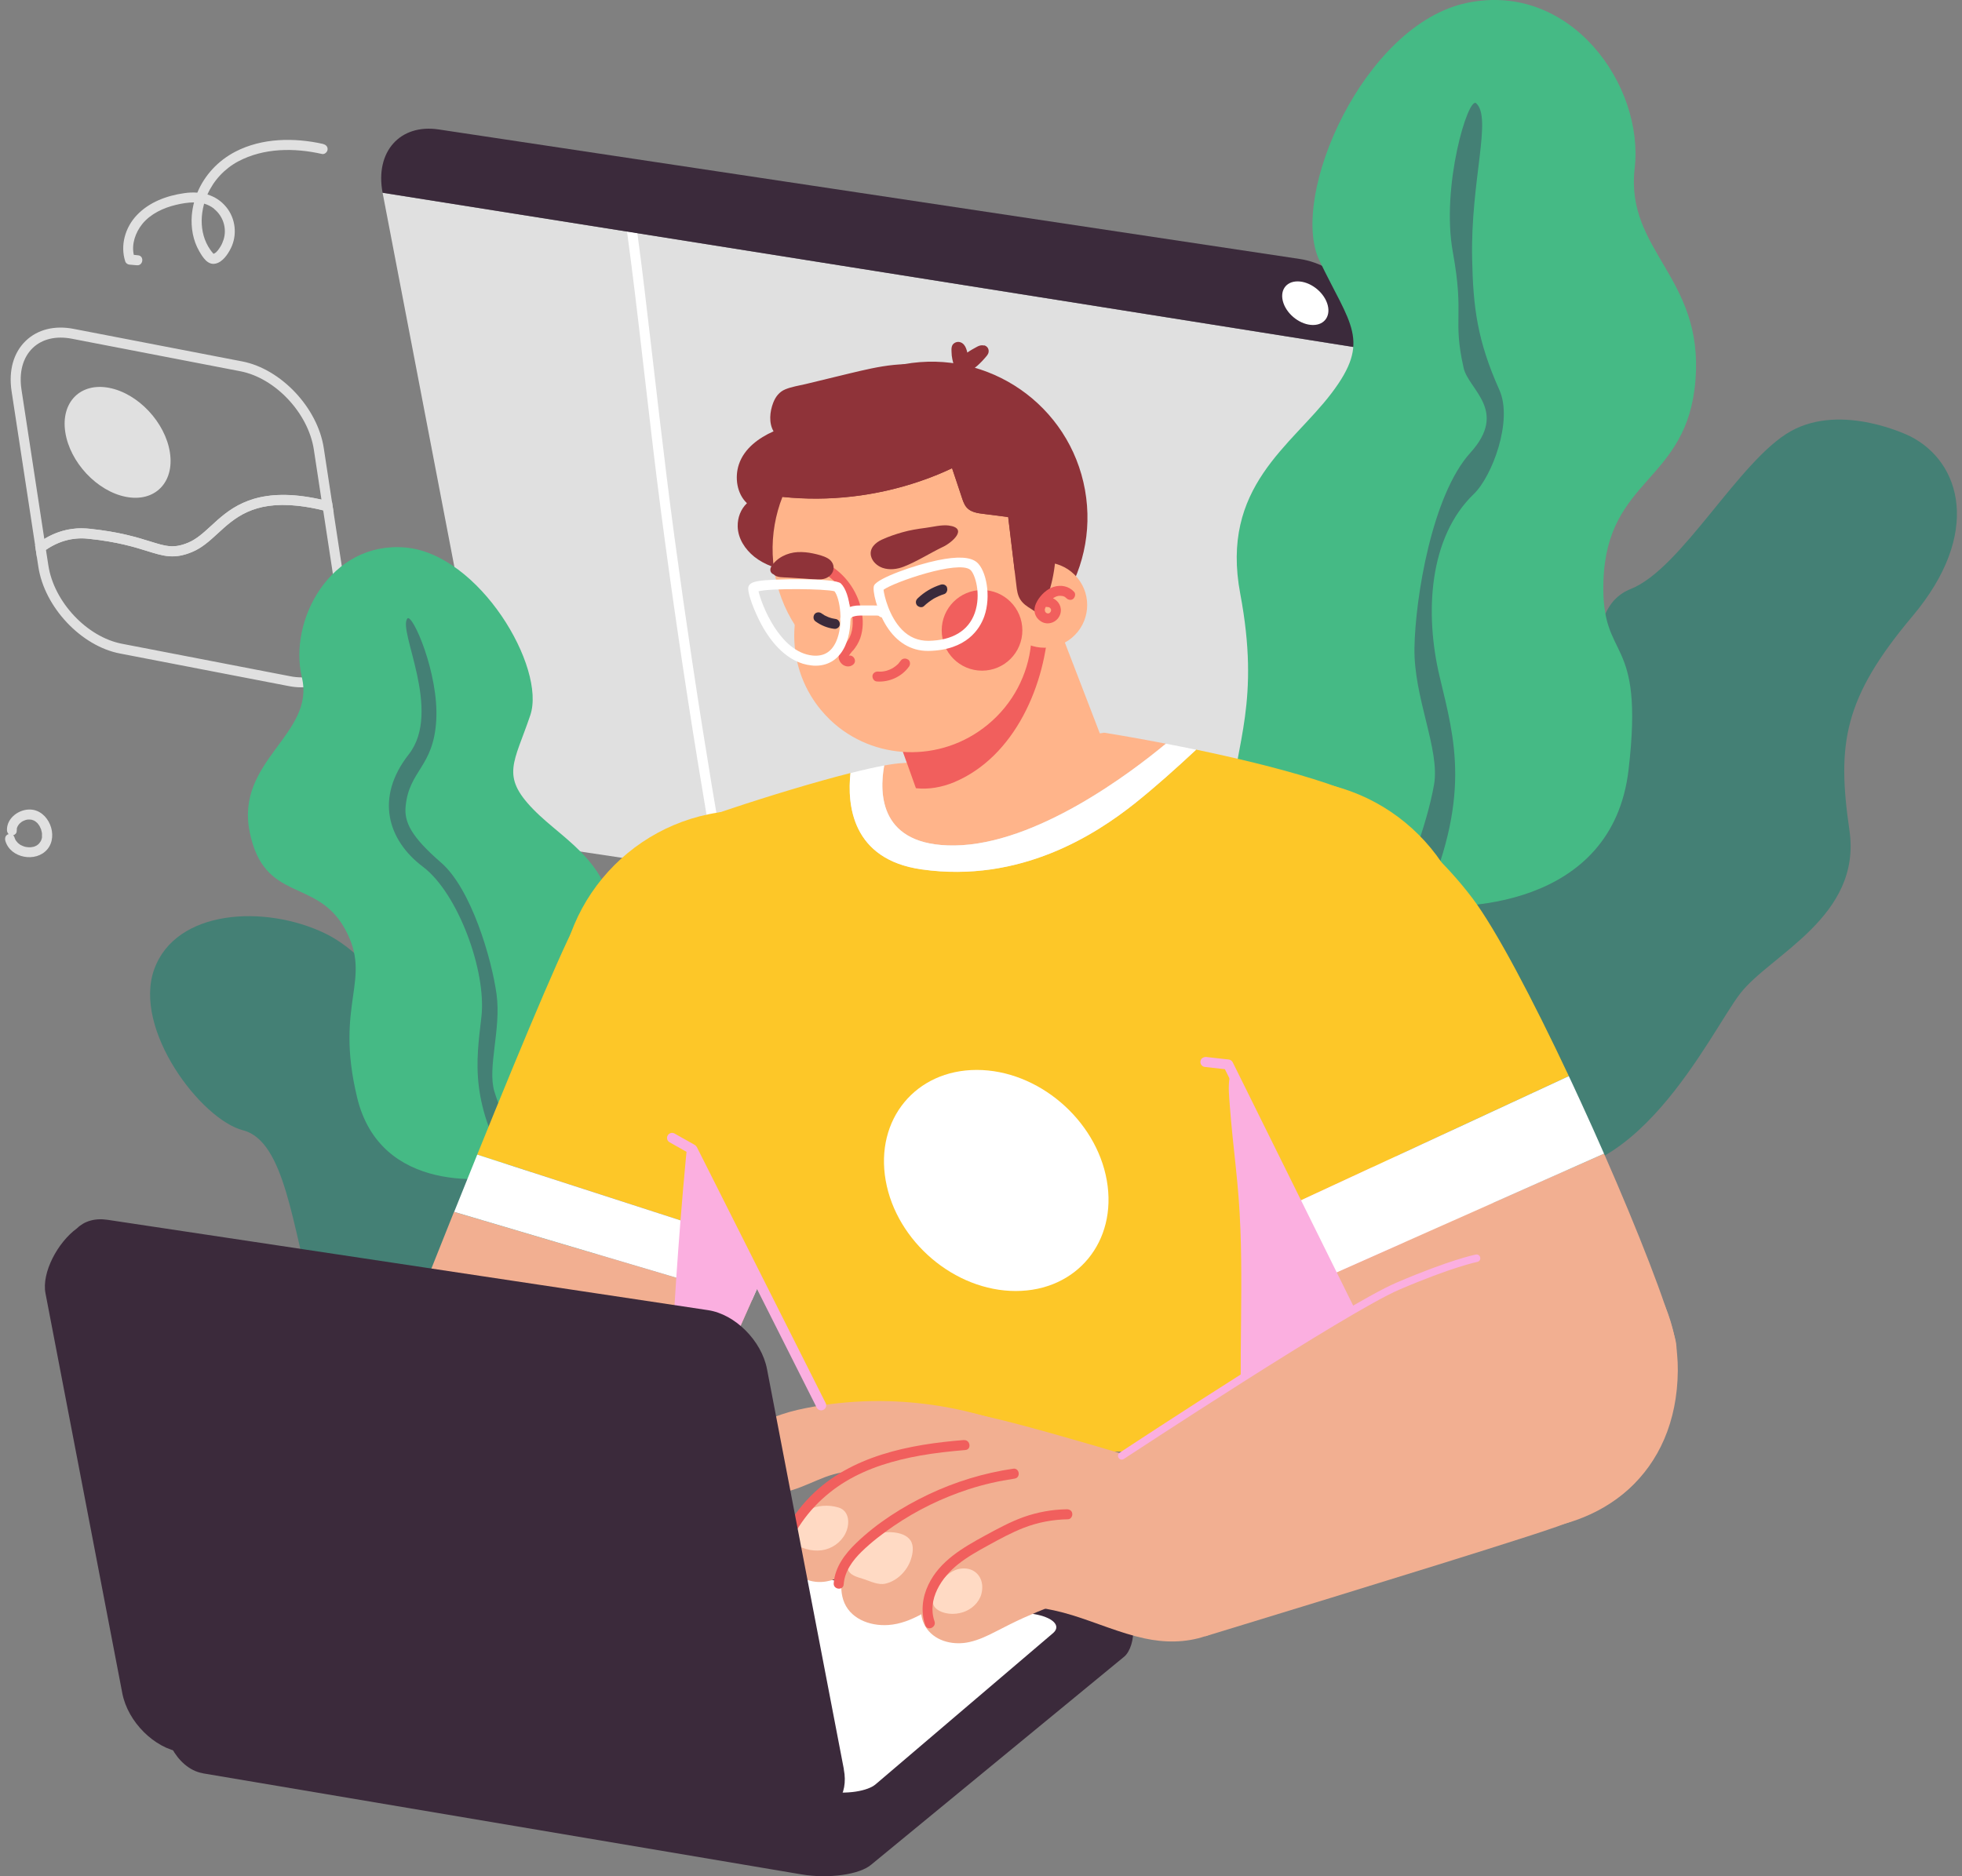
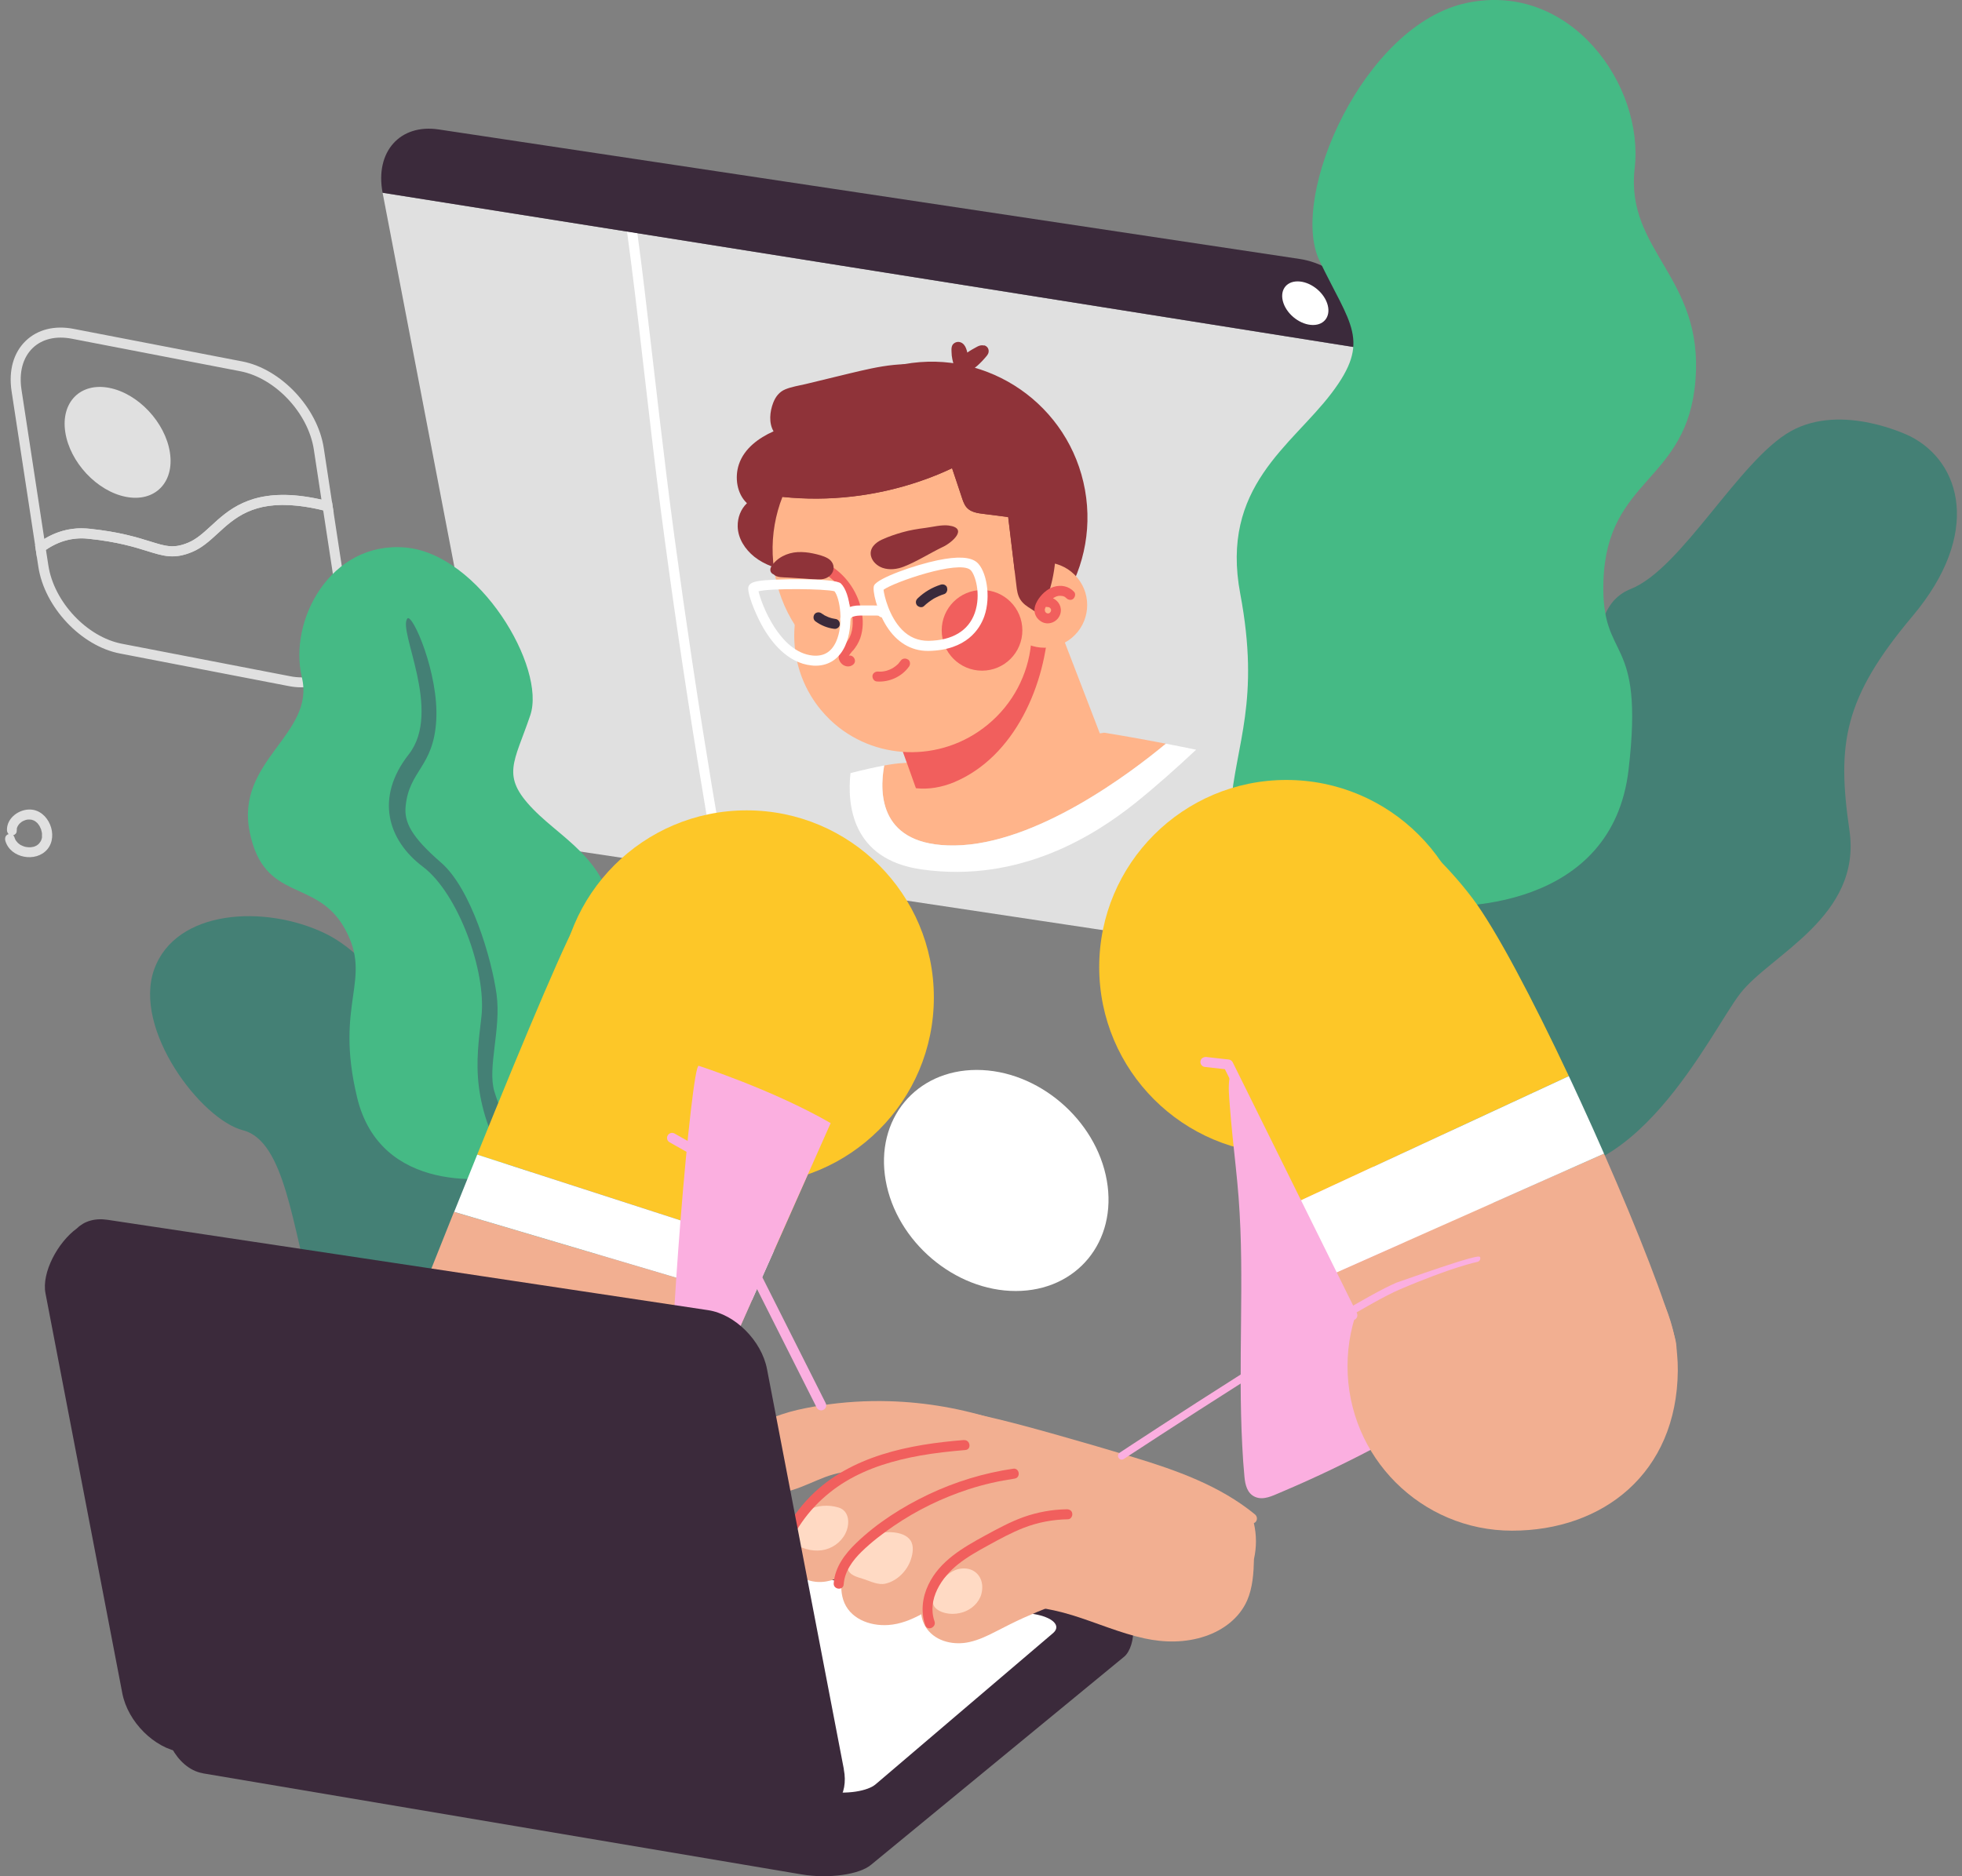
<svg xmlns="http://www.w3.org/2000/svg" width="230" height="220" viewBox="0 0 230 220" fill="none">
  <rect x="0" y="0" width="230" height="220" fill="#808080" stroke="none" />
  <g clip-path="url(#clip0_3162_508)">
    <path d="M4.322 65.271L1.358 45.877C0.99 43.446 1.581 41.344 3.024 39.959C4.409 38.632 6.395 38.128 8.642 38.564L28.404 42.38C32.947 43.262 37.238 47.815 37.955 52.542L39.117 60.166L38.246 59.933C37.112 59.633 35.998 59.42 34.923 59.303C29.644 58.722 27.454 60.757 25.517 62.539C24.558 63.42 23.657 64.244 22.485 64.728C20.392 65.59 19.153 65.203 17.264 64.612C15.791 64.157 13.767 63.517 10.376 63.169C8.468 62.955 6.686 63.478 5.087 64.68L4.303 65.261L4.322 65.271ZM9.592 61.958C9.892 61.958 10.202 61.977 10.512 62.006C14.018 62.374 16.101 63.023 17.622 63.498C19.433 64.06 20.344 64.35 22.049 63.643C23.027 63.236 23.822 62.51 24.732 61.677C26.747 59.817 29.256 57.521 35.059 58.141C35.911 58.238 36.792 58.383 37.684 58.587L36.792 52.726C36.144 48.444 32.278 44.327 28.181 43.533L8.419 39.717C6.569 39.358 4.942 39.745 3.838 40.801C2.675 41.925 2.21 43.659 2.52 45.693L5.194 63.198C6.56 62.364 8.042 61.948 9.592 61.948V61.958Z" fill="#E0E0E0" />
    <path d="M35.349 80.595C34.855 80.595 34.342 80.547 33.809 80.44L14.048 76.624C9.504 75.752 5.213 71.189 4.496 66.462L4.109 63.944L4.39 63.73C6.24 62.355 8.274 61.754 10.512 61.996C14.018 62.364 16.101 63.014 17.622 63.488C19.433 64.05 20.344 64.341 22.049 63.633C23.027 63.227 23.822 62.5 24.732 61.667C26.747 59.807 29.256 57.511 35.059 58.131C36.192 58.257 37.364 58.48 38.556 58.79L38.924 58.887L41.093 73.117C41.462 75.548 40.871 77.65 39.427 79.045C38.371 80.062 36.957 80.595 35.349 80.595ZM5.387 64.476L5.668 66.288C6.317 70.569 10.182 74.686 14.28 75.481L34.041 79.297C35.892 79.656 37.519 79.268 38.623 78.203C39.786 77.079 40.26 75.345 39.941 73.311L37.887 59.846C36.88 59.594 35.892 59.42 34.942 59.313C29.663 58.732 27.474 60.766 25.536 62.549C24.577 63.43 23.676 64.254 22.504 64.738C20.412 65.6 19.172 65.213 17.283 64.622C15.811 64.166 13.786 63.527 10.396 63.178C8.604 62.975 6.918 63.43 5.387 64.476Z" fill="#E0E0E0" />
    <path d="M19.918 53.055C20.46 56.581 18.145 58.916 14.764 58.257C11.374 57.599 8.197 54.208 7.654 50.682C7.112 47.156 9.427 44.822 12.808 45.48C16.198 46.139 19.375 49.529 19.918 53.055Z" fill="#E0E0E0" />
    <path d="M168.632 114.984L85.208 102.43L83.978 102.246L67.665 99.795C63.112 99.107 58.675 94.67 57.755 89.875L44.852 22.609L73.506 27.152L74.717 27.346L162.5 41.305L175.219 107.544C176.139 112.339 173.194 115.672 168.641 114.984H168.632Z" fill="#E0E0E0" />
    <path d="M85.218 102.43L83.987 102.246C83.212 97.886 82.476 93.527 81.769 89.159C80.19 79.433 78.756 69.688 77.478 59.914C76.218 50.285 75.23 40.627 74.01 30.998C73.845 29.72 73.68 28.431 73.506 27.152L74.717 27.346C75.017 29.526 75.288 31.715 75.55 33.904C76.712 43.62 77.768 53.356 79.076 63.062C80.403 72.875 81.876 82.668 83.493 92.433C84.045 95.765 84.627 99.097 85.208 102.439L85.218 102.43Z" fill="white" />
    <path d="M162.49 41.295L44.852 22.6C43.941 17.814 46.877 14.492 51.429 15.179L152.387 30.369C156.94 31.056 161.376 35.493 162.296 40.288L162.49 41.305V41.295Z" fill="#3B2A3B" />
    <path d="M155.574 35.551C155.08 34.137 153.53 32.994 152.115 32.994C150.701 32.994 149.965 34.137 150.459 35.551C150.953 36.965 152.503 38.108 153.917 38.108C155.332 38.108 156.068 36.965 155.574 35.551Z" fill="white" />
    <path d="M223.925 51.157C229.921 54.189 232.323 62.578 224.215 72.226C216.107 81.864 215.323 87.221 216.805 97.354C218.287 107.486 207.544 111.923 204.008 116.485C200.473 121.048 191.454 140.645 177.883 137.06C164.311 133.486 162.199 115.294 169.329 108.184C176.449 101.073 189.4 96.588 188.538 89.11C187.676 81.632 185.196 71.431 191.173 69.058C197.15 66.685 203.882 53.937 209.937 50.556C215.991 47.175 223.925 51.157 223.925 51.157Z" fill="#448075" />
    <path d="M165.241 106.004C171.053 106.915 189.003 106.547 190.912 90.263C192.82 73.979 187.647 77.893 187.967 68.128C188.364 55.932 197.818 56.62 198.758 44.541C199.707 32.451 190.514 29.419 191.628 19.732C192.752 10.045 184.16 -2.17 172.012 0.329C159.855 2.829 151.069 23.026 154.673 30.553C158.276 38.079 160.785 39.92 156.087 46.11C151.389 52.309 143.019 57.056 145.393 69.63C147.756 82.213 144.879 87.115 144.25 94.7C143.61 102.284 159.429 105.084 165.232 105.994L165.241 106.004Z" fill="#45BA85" />
-     <path d="M173.049 12.109C174.938 13.833 172.381 21.185 172.574 30.34C172.69 36.026 173.175 39.939 175.771 45.732C177.379 49.316 174.918 55.865 172.768 57.928C167.489 63.004 166.995 71.935 168.767 79.346C170.53 86.756 172.594 93.518 166.578 106.798C160.553 120.079 152.629 136.692 151.554 158.314C150.478 179.935 152.949 182.783 150.207 183.412C147.475 184.042 146.255 184.032 145.819 178.637C145.383 173.241 149.694 141.206 154.188 128.565C158.247 117.183 166.394 101.771 168.109 91.997C168.825 87.88 165.716 81.845 165.813 75.965C165.91 70.085 167.876 58.044 172.361 53.094C176.846 48.144 172.148 45.703 171.576 43.136C170.259 37.275 171.702 37.208 170.308 29.535C168.913 21.863 172.109 11.246 173.049 12.109Z" fill="#448075" />
    <path d="M150.798 135.336C162.916 135.336 172.739 125.513 172.739 113.395C172.739 101.278 162.916 91.454 150.798 91.454C138.68 91.454 128.857 101.278 128.857 113.395C128.857 125.513 138.68 135.336 150.798 135.336Z" fill="#FDC728" />
    <path d="M136.674 87.202C132.548 90.631 121.476 99.02 111.905 99.136C103.109 99.243 103.051 93.082 103.652 89.759C104.543 89.594 105.279 89.498 105.822 89.478C108.214 89.401 129.429 85.913 129.429 85.913C129.429 85.913 132.432 86.378 136.674 87.202Z" fill="#FFB48A" />
    <path d="M55.411 163.67C48.785 162.401 39.069 160.435 36.676 152.259C34.283 144.083 33.441 133.806 28.5 132.537C23.56 131.268 15.539 120.699 18.077 113.657C20.615 106.614 31.038 106.053 38.081 109.433C45.123 112.814 51.323 124.225 51.749 129.582C52.175 134.939 54.82 137.002 59.925 140.005C65.02 143.008 70.629 141.274 69.931 149.44C69.224 157.616 62.046 164.939 55.42 163.67H55.411Z" fill="#448075" />
    <path d="M61.155 137.545C57.174 138.678 44.581 139.937 41.868 128.701C39.156 117.473 43.757 114.955 40.435 108.92C37.122 102.885 30.951 105.917 29.266 97.538C27.58 89.159 36.986 86.107 35.388 79.423C33.789 72.739 38.759 63.469 47.477 64.195C56.195 64.922 64.052 78.299 62.163 83.87C60.283 89.439 58.675 90.941 62.492 94.874C66.299 98.807 72.557 101.422 71.966 110.421C71.375 119.421 73.797 122.608 74.891 127.858C75.976 133.108 65.156 136.402 61.165 137.535L61.155 137.545Z" fill="#45BA85" />
    <path d="M47.758 72.526C46.586 73.892 51.894 83.385 47.913 88.461C43.932 93.537 45.453 98.526 49.57 101.626C53.687 104.725 57.038 113.87 56.438 119.198C55.827 124.535 54.956 129.437 60.293 138.223C65.63 147.009 72.576 157.955 75.162 172.989C77.749 188.023 77.245 190.116 79.212 190.329C81.178 190.542 80.326 190.649 80.18 186.842C80.025 183.035 75.017 160.871 70.794 152.405C66.996 144.781 59.983 134.697 57.958 127.993C57.106 125.175 58.772 120.69 58.21 116.582C57.648 112.475 55.256 104.212 51.691 101.132C48.136 98.051 47.361 96.346 47.555 94.506C47.981 90.292 50.809 89.963 51.139 84.48C51.468 78.997 48.33 71.838 47.748 72.526H47.758Z" fill="#448075" />
    <path d="M109.842 44.202C109.076 44.056 108.321 43.959 107.546 43.911C108.185 44.502 108.631 45.306 108.834 46.187C109.241 47.999 108.64 49.926 108.03 51.622C106.955 54.596 105.308 57.327 103.555 59.943C101.879 62.452 99.961 65.174 97.249 66.646C95.766 67.45 94.207 67.441 92.609 67.053C91.136 66.704 89.625 66.239 88.424 65.28C87.349 64.418 86.506 63.149 86.477 61.725C86.457 60.689 86.835 59.701 87.562 59.003C86.37 57.88 86.109 55.961 86.622 54.441C87.242 52.59 88.937 51.35 90.681 50.575C90.109 49.597 90.235 48.28 90.642 47.224C90.913 46.526 91.349 45.945 92.056 45.654C92.802 45.345 93.655 45.219 94.439 45.035C96.154 44.618 97.878 44.202 99.593 43.785C101.307 43.378 103.022 42.962 104.785 42.787C106.519 42.613 108.272 42.69 109.987 43.029C110.723 43.175 110.597 44.347 109.851 44.192L109.842 44.202Z" fill="#8F3339" />
    <path d="M88.153 152.453L78.524 174.123L72.838 186.909C72.838 186.909 38.982 179.635 38.526 179.925C38.294 180.08 45.705 160.871 53.221 142.098L79.26 149.818L88.133 152.453H88.153Z" fill="#F2AF91" />
    <path d="M98.382 129.427L97.375 131.694L90.729 146.66C88.075 145.798 84.191 144.529 79.773 143.095C72.189 140.635 63.054 137.671 55.944 135.385C61.669 121.232 66.909 108.765 68.246 107.002L98.392 129.427H98.382Z" fill="#FDC728" />
    <path d="M87.533 138.901C99.65 138.901 109.474 129.078 109.474 116.96C109.474 104.842 99.65 95.019 87.533 95.019C75.415 95.019 65.592 104.842 65.592 116.96C65.592 129.078 75.415 138.901 87.533 138.901Z" fill="#FDC728" />
    <path d="M90.729 146.66L88.153 152.453L79.279 149.818L53.241 142.098C54.142 139.841 55.052 137.593 55.944 135.385C63.063 137.68 72.198 140.645 79.773 143.095C84.191 144.529 88.075 145.798 90.729 146.66Z" fill="white" />
    <g style="mix-blend-mode:multiply">
      <path d="M97.375 131.694L90.729 146.66L88.153 152.453L78.524 174.123C78.243 168.795 78.65 159.166 79.279 149.818C79.434 147.542 79.599 145.275 79.773 143.095C80.568 133.079 81.498 124.855 81.905 124.971C81.905 124.971 90.603 127.78 97.384 131.694H97.375Z" fill="#FBAFE0" />
    </g>
-     <path d="M166.258 169.822L99.128 170.558L80.568 133.728L76.112 98.526C78.136 97.179 91.291 92.772 99.7 90.641C99.302 94.293 99.816 100.773 108.04 101.936C119.626 103.573 128.45 97.828 132.993 94.225C135.396 92.317 137.992 89.982 140.22 87.899C148.958 89.72 160.33 92.607 163.585 95.862C169.077 101.354 163.139 128.381 163.139 128.381L166.258 169.812V169.822Z" fill="#FDC728" />
    <g style="mix-blend-mode:multiply">
      <path d="M176.265 160.115C175.761 160.958 174.87 161.501 174.076 162.033C173.146 162.663 172.196 163.283 171.247 163.884C167.401 166.334 163.43 168.611 159.361 170.684C157.346 171.711 155.322 172.689 153.258 173.619C152.212 174.094 151.156 174.549 150.091 175.004C149.19 175.382 148.105 175.954 147.127 175.518C146.206 175.111 145.974 174.103 145.887 173.193C145.77 171.972 145.683 170.742 145.625 169.512C145.499 167.1 145.451 164.688 145.441 162.276C145.422 157.422 145.557 152.569 145.499 147.716C145.47 145.285 145.383 142.853 145.199 140.422C145.015 138 144.724 135.588 144.482 133.176C144.366 131.985 144.25 130.783 144.162 129.592C144.085 128.526 143.959 127.412 144.143 126.356C144.317 125.359 144.782 124.467 145.683 123.964C146.458 123.518 147.398 123.489 148.144 124.012C148.483 124.245 148.425 124.622 148.212 124.865C148.26 124.884 148.308 124.894 148.347 124.903C148.744 125.029 149.161 125.097 149.558 125.213C153.51 126.347 156.349 129.689 158.557 132.973C159.797 134.813 160.931 136.731 162.248 138.514C163.623 140.364 165.251 141.991 166.83 143.667C169.852 146.864 172.468 150.399 174.618 154.226C175.151 155.165 175.655 156.134 176.12 157.112C176.604 158.11 176.866 159.127 176.265 160.144V160.115Z" fill="#FBAFE0" />
    </g>
    <path d="M130.61 90.369C130.61 90.369 108.631 96.831 108.708 96.608C108.737 96.53 108.873 96.618 107.371 92.423C105.783 87.957 103.845 82.571 102.683 79.278C103.952 77.844 105.453 76.585 107.013 75.461C112.428 74.58 120.342 73.204 122.929 72.759C123.471 72.662 123.781 72.613 123.781 72.613L130.61 90.36V90.369Z" fill="#FFB48A" />
    <path d="M122.929 72.768C122.638 80.208 118.986 88.742 111.827 91.726C110.403 92.317 108.863 92.588 107.371 92.423C105.783 87.957 103.845 82.571 102.683 79.278C103.952 77.844 105.453 76.585 107.013 75.461C112.428 74.58 120.342 73.204 122.929 72.759V72.768Z" fill="#F15F5D" />
    <path d="M112.452 78.643C122.377 76.857 128.976 67.363 127.19 57.438C125.404 47.513 115.91 40.914 105.985 42.7C96.06 44.486 89.461 53.98 91.247 63.905C93.033 73.83 102.527 80.428 112.452 78.643Z" fill="#8F3339" />
    <path d="M117.814 65.406C122.667 71.276 121.766 80.034 115.809 84.954C110.268 89.536 102.296 89.188 97.297 84.393C96.929 84.034 96.571 83.647 96.231 83.24C95.786 82.707 95.398 82.145 95.05 81.574C91.582 75.81 92.822 68.167 98.237 63.692C104.194 58.771 112.961 59.536 117.814 65.416V65.406Z" fill="#FFB48A" />
    <path d="M121.883 72.032C120.885 73.94 119.509 75.684 117.737 77.137C110.675 82.978 100.213 81.981 94.372 74.919C91.156 71.034 90.013 66.113 90.817 61.502C91.01 60.398 91.311 59.313 91.727 58.257C97.152 58.829 102.683 58.18 107.836 56.426C108.563 56.184 109.27 55.913 109.977 55.622C110.529 55.4 111.072 55.148 111.614 54.896C111.779 55.39 111.944 55.884 112.108 56.368C112.283 56.872 112.447 57.376 112.612 57.88C112.757 58.325 112.883 58.78 113.106 59.187C113.61 60.098 114.608 60.166 115.538 60.282C116.419 60.398 117.31 60.514 118.192 60.621C118.502 63.139 118.802 65.658 119.102 68.177C119.17 68.758 119.209 69.378 119.432 69.93C119.645 70.453 120.042 70.841 120.507 71.151C120.953 71.451 121.418 71.742 121.883 72.022V72.032Z" fill="#FFB48A" />
    <path d="M126.3 67.751C128.063 69.882 127.763 73.04 125.631 74.802C123.5 76.566 120.342 76.265 118.579 74.134C116.816 72.003 117.117 68.845 119.248 67.082C121.379 65.319 124.537 65.619 126.3 67.751Z" fill="#FFB48A" />
    <path d="M196.685 160.726C196.578 172.757 187.899 179.48 177.253 179.48C166.607 179.48 157.966 170.848 157.966 160.193C157.966 149.537 166.597 140.906 177.253 140.906C187.909 140.906 196.782 150.07 196.685 160.726Z" fill="#F2AF91" />
    <path d="M111.024 68.874C110.878 68.564 110.568 68.458 110.249 68.564C109.26 68.884 108.34 69.426 107.594 70.143C107.478 70.259 107.391 70.376 107.372 70.54C107.352 70.676 107.401 70.86 107.488 70.966C107.682 71.189 108.079 71.296 108.311 71.073C108.66 70.734 109.047 70.453 109.464 70.192L109.522 70.162C109.58 70.133 109.638 70.104 109.687 70.075C109.793 70.017 109.9 69.969 110.006 69.92C110.229 69.823 110.462 69.727 110.694 69.659C110.985 69.562 111.13 69.155 111.004 68.884L111.024 68.874Z" fill="#3B2A3B" />
    <path d="M97.927 72.575C97.791 72.555 97.655 72.526 97.529 72.497C97.229 72.419 96.939 72.303 96.667 72.158C96.541 72.081 96.415 72.003 96.299 71.916C96.047 71.732 95.66 71.77 95.476 72.032C95.302 72.294 95.331 72.662 95.592 72.856C96.241 73.33 97.006 73.64 97.801 73.737C98.111 73.776 98.43 73.534 98.45 73.224C98.469 72.904 98.256 72.613 97.936 72.575H97.927Z" fill="#3B2A3B" />
    <path d="M106.432 77.331C106.17 77.156 105.802 77.186 105.608 77.447C105.521 77.563 105.424 77.68 105.328 77.796V77.815C105.328 77.815 105.269 77.854 105.25 77.883C105.192 77.931 105.143 77.98 105.085 78.028C104.969 78.125 104.853 78.212 104.727 78.29L104.669 78.329C104.669 78.329 104.64 78.348 104.62 78.358C104.553 78.396 104.485 78.425 104.427 78.454C104.301 78.513 104.175 78.571 104.039 78.609C104 78.619 103.962 78.639 103.923 78.648C103.855 78.668 103.787 78.687 103.719 78.697C103.574 78.726 103.429 78.745 103.284 78.755C103.245 78.755 103.206 78.755 103.167 78.755C103.09 78.755 103.003 78.755 102.925 78.745C102.615 78.726 102.295 78.939 102.276 79.258C102.257 79.569 102.47 79.888 102.79 79.907C104.252 80.014 105.715 79.346 106.567 78.154C106.742 77.902 106.713 77.515 106.451 77.331H106.432Z" fill="#F15F5D" />
    <path d="M99.971 76.314C100.339 75.878 100.649 75.374 100.843 74.832C101.201 73.805 101.211 72.671 100.998 71.615C100.591 69.61 99.428 67.799 97.762 66.598C97.152 66.152 96.445 67.092 97.055 67.537C98.789 68.797 100.009 70.908 99.961 73.078C99.951 73.65 99.845 74.212 99.603 74.735C99.341 75.297 98.857 75.684 98.547 76.207C98.256 76.692 98.198 77.273 98.576 77.728C98.924 78.164 99.564 78.299 100.009 77.931C100.523 77.505 100.029 76.74 99.506 76.885C99.651 76.682 99.796 76.488 99.951 76.304L99.971 76.314Z" fill="#F15F5D" />
    <path d="M110.549 64.118C109.018 64.854 107.507 65.832 105.948 66.443C105.163 66.753 104.262 66.859 103.468 66.588C102.828 66.365 102.257 65.852 102.102 65.193C101.898 64.273 102.625 63.624 103.38 63.275C104.155 62.917 104.969 62.645 105.783 62.413C106.664 62.161 107.575 62.016 108.476 61.9C109.328 61.793 110.365 61.512 111.208 61.619C113.552 61.929 111.605 63.624 110.539 64.127L110.549 64.118Z" fill="#8F3339" />
    <path d="M97.646 66.985C97.433 67.547 96.871 67.876 96.29 67.925C95.641 67.983 94.963 67.886 94.304 67.847C93.655 67.809 93.006 67.77 92.347 67.721C91.814 67.683 91.088 67.75 90.681 67.344C90.632 67.324 90.574 67.305 90.536 67.266C90.264 67.072 90.245 66.714 90.41 66.443C91.059 65.387 92.299 64.806 93.5 64.738C94.11 64.709 94.701 64.767 95.302 64.893C95.883 65.019 96.512 65.164 97.035 65.464C97.578 65.774 97.869 66.365 97.646 66.975V66.985Z" fill="#8F3339" />
    <path d="M122.774 69.978C122.522 70.676 122.222 71.364 121.873 72.032C121.408 71.751 120.953 71.46 120.497 71.16C120.032 70.85 119.635 70.463 119.422 69.94C119.199 69.388 119.17 68.777 119.093 68.186C118.792 65.668 118.482 63.149 118.182 60.63C117.301 60.514 116.419 60.398 115.528 60.291C114.598 60.175 113.61 60.098 113.096 59.197C112.874 58.79 112.757 58.325 112.602 57.889C112.428 57.385 112.263 56.882 112.099 56.378C111.934 55.884 111.769 55.39 111.605 54.906C111.062 55.157 110.52 55.409 109.968 55.632C109.26 55.923 108.544 56.194 107.827 56.436C102.673 58.199 97.132 58.839 91.717 58.267C92.715 55.739 94.343 53.414 96.59 51.564C103.652 45.722 114.114 46.72 119.955 53.792C123.83 58.48 124.692 64.66 122.774 69.998V69.978Z" fill="#8F3339" />
    <path d="M115.121 78.639C117.732 78.639 119.848 76.522 119.848 73.911C119.848 71.301 117.732 69.184 115.121 69.184C112.51 69.184 110.394 71.301 110.394 73.911C110.394 76.522 112.51 78.639 115.121 78.639Z" fill="#F15F5D" />
    <path d="M95.612 78.057C95.457 78.057 95.292 78.048 95.137 78.028C92.299 77.738 90.381 75.277 89.276 73.262C88.588 72.013 87.455 69.339 87.765 68.719C87.939 68.361 88.356 68.225 88.927 68.128C90.497 67.857 97.869 67.75 98.566 68.409C99.719 69.504 100.174 73.33 99.07 75.742C98.382 77.244 97.161 78.057 95.612 78.057ZM88.918 69.32C89.257 70.86 91.417 76.478 95.253 76.866C96.551 76.992 97.442 76.469 98.004 75.258C98.944 73.204 98.46 70.095 97.82 69.329C96.735 69.029 90.4 68.961 88.918 69.329V69.32Z" fill="white" />
    <path d="M108.757 76.323C106.8 76.323 105.124 75.316 103.923 73.417C102.819 71.674 102.208 69.165 102.47 68.642C102.906 67.77 107.275 66.239 109.909 65.697C112.244 65.212 113.745 65.29 114.511 65.929C115.596 66.84 116.225 69.882 115.383 72.274C114.859 73.747 113.319 76.236 108.873 76.323H108.766H108.757ZM103.574 69.155C103.652 69.853 104.233 72.303 105.734 73.834C106.606 74.725 107.623 75.142 108.844 75.142C111.653 75.093 113.532 73.96 114.269 71.877C115.053 69.659 114.298 67.285 113.755 66.82C112.36 65.648 104.804 68.254 103.584 69.145L103.574 69.155Z" fill="white" />
    <path d="M103.787 71.335C103.4 70.996 102.886 70.996 102.412 70.996C101.869 70.996 101.327 70.996 100.775 70.996C100.242 70.996 99.719 71.073 99.264 71.364C98.847 71.625 98.547 72.061 98.498 72.555C98.421 73.311 99.593 73.446 99.67 72.691C99.67 72.642 99.67 72.623 99.67 72.633C99.67 72.613 99.68 72.594 99.69 72.575C99.69 72.594 99.738 72.497 99.767 72.458C99.767 72.458 99.883 72.361 99.903 72.352C99.932 72.332 99.942 72.323 99.942 72.323C99.942 72.323 99.951 72.323 99.99 72.313C100.319 72.197 100.649 72.177 100.998 72.177C101.414 72.177 101.831 72.177 102.247 72.177C102.431 72.177 102.615 72.177 102.799 72.177C102.819 72.177 102.935 72.197 102.964 72.197C102.993 72.216 103.012 72.216 103.022 72.216C103.051 72.236 103.071 72.255 103.09 72.274C103.332 72.487 103.729 72.391 103.913 72.158C104.117 71.887 104.03 71.548 103.797 71.335H103.787Z" fill="white" />
    <path d="M125.912 69.397C125.292 68.719 124.372 68.545 123.51 68.816C122.725 69.068 122.037 69.727 121.621 70.424C121.369 70.85 121.195 71.344 121.301 71.848C121.408 72.332 121.718 72.701 122.154 72.933C122.977 73.359 124.004 72.894 124.285 72.022C124.546 71.228 124.12 70.472 123.442 70.153C123.461 70.143 123.481 70.124 123.5 70.114C123.529 70.095 123.558 70.075 123.587 70.056H123.607C123.675 70.007 123.742 69.978 123.81 69.949C123.849 69.94 123.878 69.92 123.917 69.911H123.936C124.004 69.882 124.081 69.872 124.149 69.862C124.178 69.862 124.198 69.862 124.227 69.862H124.256C124.333 69.862 124.411 69.862 124.488 69.882C124.517 69.882 124.537 69.891 124.566 69.891H124.595C124.663 69.92 124.721 69.949 124.789 69.969H124.798C124.798 69.969 124.856 70.017 124.885 70.037C124.905 70.056 124.924 70.066 124.944 70.085H124.963L124.982 70.114C125.186 70.337 125.554 70.434 125.806 70.221C126.028 70.027 126.135 69.639 125.912 69.397ZM123.21 71.509C123.21 71.509 123.21 71.557 123.21 71.587C123.21 71.606 123.21 71.615 123.21 71.625L123.181 71.693C123.181 71.693 123.161 71.742 123.151 71.751C123.142 71.77 123.122 71.79 123.103 71.809C123.103 71.809 123.064 71.848 123.045 71.867C123.045 71.867 122.977 71.906 122.967 71.916C122.967 71.916 122.948 71.916 122.938 71.925H122.9C122.9 71.925 122.861 71.925 122.841 71.925H122.832C122.832 71.925 122.783 71.925 122.764 71.916H122.745C122.745 71.916 122.696 71.887 122.677 71.877H122.667C122.667 71.877 122.59 71.8 122.57 71.79L122.551 71.761V71.742C122.551 71.742 122.532 71.742 122.522 71.722C122.522 71.722 122.493 71.654 122.483 71.615C122.532 71.751 122.483 71.48 122.483 71.587C122.483 71.548 122.483 71.509 122.483 71.47V71.431C122.483 71.431 122.502 71.364 122.512 71.354C122.512 71.325 122.532 71.296 122.541 71.267C122.561 71.228 122.57 71.189 122.59 71.16C122.667 71.17 122.754 71.18 122.841 71.18C122.725 71.18 122.871 71.18 122.909 71.189C122.909 71.189 122.948 71.209 122.967 71.209H122.987C122.987 71.209 123.026 71.238 123.045 71.247C123.064 71.257 123.084 71.276 123.103 71.296H123.113C123.113 71.296 123.171 71.393 123.19 71.412C123.2 71.441 123.229 71.499 123.229 71.519C123.19 71.383 123.21 71.654 123.229 71.519L123.21 71.509Z" fill="#F15F5D" />
    <path d="M122.493 71.713L122.513 71.733L122.493 71.703V71.713Z" fill="#F15F5D" />
    <path d="M115.334 40.511C115.053 40.443 114.801 40.52 114.559 40.646C114.162 40.859 113.765 41.082 113.387 41.344C113.387 41.325 113.387 41.315 113.387 41.295C113.31 40.985 113.203 40.646 112.99 40.404C112.709 40.085 112.273 39.988 111.905 40.211C111.508 40.443 111.527 40.889 111.547 41.286C111.547 41.567 111.585 41.848 111.643 42.129C111.76 42.719 111.963 43.281 112.254 43.804C112.399 44.076 112.719 44.26 113.029 44.114C113.203 44.037 113.348 43.853 113.387 43.659C113.494 43.659 113.61 43.611 113.707 43.543C114.114 43.272 114.491 42.971 114.84 42.632C115.034 42.448 115.228 42.245 115.402 42.041C115.576 41.838 115.809 41.615 115.877 41.353C115.973 40.956 115.76 40.588 115.363 40.491L115.334 40.511Z" fill="#8F3339" />
    <path d="M169.223 175.024C168.186 173.842 162.345 162.072 156.145 149.431L188.035 135.268C192.026 144.355 195.377 152.908 196.394 157.045C198.768 166.693 171.451 177.532 169.223 175.014V175.024Z" fill="#F2AF91" />
    <path d="M23.764 207.93L93.975 219.787C97.142 220.32 100.794 219.806 102.141 218.634L131.812 194.233C133.158 193.061 133.623 188.614 130.455 188.082L58.307 179.286C55.139 178.753 51.488 179.266 50.141 180.439L19.947 201.643C18.6 202.815 20.596 207.388 23.764 207.92V207.93Z" fill="#3B2A3B" />
    <path d="M48.049 201.789L96.977 210.052C99.186 210.42 101.734 210.042 102.683 209.189L123.481 191.462C124.42 190.61 123.403 189.622 121.195 189.254L72.266 180.991C70.057 180.623 67.51 181 66.56 181.853L45.763 199.58C44.823 200.432 45.84 201.42 48.049 201.789Z" fill="white" />
    <path d="M146.991 178.617C147.311 179.993 147.311 181.417 147.001 182.802C146.962 184.42 146.855 186.164 146.197 187.665C145.286 189.738 143.388 191.152 141.276 191.859C138.97 192.634 136.529 192.625 134.166 192.111C131.269 191.482 128.547 190.271 125.719 189.399C122.842 188.508 119.819 188.101 116.807 188.237C116.777 188.237 116.748 188.237 116.719 188.237C116.671 188.237 116.632 188.237 116.584 188.237C116.264 188.256 116.051 188.052 115.973 187.82C114.637 186.851 113.455 185.679 112.37 184.43C111.314 183.219 110.355 181.93 109.406 180.642C108.398 179.286 107.391 177.901 106.771 176.312C106.122 174.636 105.86 172.825 105.541 171.062L104.524 165.424C104.465 165.104 104.649 164.891 104.882 164.814C104.988 164.659 105.163 164.552 105.405 164.562C108.766 164.746 112.089 165.288 115.373 166.024C118.308 166.683 121.195 167.487 124.091 168.301C127.017 169.134 129.942 169.977 132.848 170.858C137.885 172.389 143 174.19 147.127 177.581C147.475 177.872 147.398 178.453 146.981 178.598L146.991 178.617Z" fill="#F2AF91" />
    <path d="M133.73 181.504C133.788 182.647 133.303 183.732 132.558 184.546C130.979 186.251 128.625 186.59 126.542 187.229C124.314 187.907 122.125 188.74 119.994 189.699C118.899 190.193 117.824 190.745 116.748 191.298C115.751 191.811 114.743 192.295 113.649 192.538C111.905 192.935 109.793 192.538 108.66 190.988C108.282 190.465 108.069 189.883 108.001 189.283C106.8 189.932 105.531 190.445 104.136 190.542C101.889 190.697 99.535 189.748 98.847 187.578C98.547 186.619 98.566 185.66 98.818 184.749C97.549 185.398 96.193 185.757 94.73 185.282C93.626 184.924 92.783 183.994 92.434 182.909C92.047 181.717 92.173 180.458 92.647 179.295C93.539 177.106 95.369 175.304 97.346 174.065C98.392 173.416 99.496 172.892 100.649 172.476C99.293 172.476 98.014 172.718 96.735 173.193C95.457 173.677 94.226 174.297 92.919 174.704C90.632 175.411 87.523 175.363 86.235 172.951C85.653 171.856 85.663 170.606 86.332 169.55C86.99 168.504 87.988 167.671 89.034 167.032C91.214 165.714 93.781 165.182 96.27 164.794C98.905 164.387 101.569 164.223 104.233 164.3C108.573 164.426 112.883 165.182 117 166.538C117.388 166.509 117.756 166.635 118.037 166.896C118.657 167.119 119.267 167.352 119.887 167.603C120.594 167.894 120.061 168.94 119.364 168.659C119.131 168.562 118.889 168.475 118.657 168.378C118.676 168.853 118.579 169.337 118.395 169.754C118.172 170.248 117.882 170.713 117.523 171.12C118.017 171.12 118.521 171.12 119.015 171.139C119.441 170.897 119.897 170.819 120.381 170.926C120.604 170.974 120.807 171.052 120.991 171.158C121.108 171.158 121.214 171.158 121.33 171.158C121.65 171.158 121.883 171.517 121.844 171.807C121.844 171.856 121.824 171.904 121.805 171.953C121.863 172.05 121.912 172.147 121.96 172.243C124.343 172.796 126.678 174.084 127.346 176.467C127.394 176.651 127.423 176.845 127.453 177.019C127.53 177.019 127.608 177.038 127.666 177.077C129.254 176.854 130.95 177.348 132.151 178.472C132.984 179.247 133.652 180.322 133.71 181.504H133.73Z" fill="#F2AF91" />
    <path d="M99.109 179.809C98.566 180.874 97.52 181.611 96.338 181.775C95.079 181.95 93.8 181.523 92.793 180.787C92.454 180.535 92.522 180.138 92.744 179.915C92.638 178.656 93.616 177.591 94.72 177.048C95.815 176.506 97.132 176.409 98.305 176.767C99.622 177.174 99.641 178.772 99.099 179.819L99.109 179.809Z" fill="#FFDAC4" />
    <path d="M106.732 180.613C107.158 181.262 107.013 182.153 106.781 182.851C106.345 184.178 105.192 185.369 103.807 185.689C102.954 185.892 102.024 185.408 101.22 185.146C100.523 184.924 99.573 184.73 99.36 183.916C99.167 183.209 99.651 182.347 100.077 181.795C100.377 181.407 100.755 181.078 101.172 180.816C102.15 179.964 103.487 179.528 104.795 179.683C105.492 179.76 106.325 180.003 106.732 180.623V180.613Z" fill="#FFDAC4" />
    <path d="M115.044 186.919C114.753 187.936 113.881 188.721 112.893 189.041C112.37 189.205 111.818 189.273 111.266 189.215C110.743 189.157 110.132 188.973 109.735 188.614C109.164 188.091 109.29 187.316 109.493 186.658C109.667 186.105 109.968 185.582 110.355 185.156C110.471 185.03 110.617 184.943 110.772 184.924C111.13 184.575 111.537 184.275 112.002 184.091C112.622 183.858 113.368 183.829 113.978 184.12C115.044 184.643 115.344 185.844 115.034 186.929L115.044 186.919Z" fill="#FFDAC4" />
    <path d="M113 168.853C106.606 169.357 99.728 170.693 95.03 175.421C93.684 176.787 92.57 178.336 91.717 180.061C91.572 180.342 91.775 180.71 92.047 180.826C92.366 180.952 92.667 180.778 92.812 180.497C94.226 177.658 96.454 175.324 99.157 173.696C101.811 172.098 104.843 171.217 107.875 170.674C109.629 170.364 111.392 170.17 113.164 170.025C113.92 169.967 113.745 168.805 113 168.863V168.853Z" fill="#F15F5D" />
    <path d="M183.908 126.182L152.009 140.974C146.352 129.417 141.227 118.965 140.123 117.251L158.092 92.743C158.092 92.743 166.258 96.898 172.642 105.365C175.374 108.988 179.685 117.202 183.908 126.172V126.182Z" fill="#FDC728" />
    <path d="M188.044 135.268L156.155 149.431C155.312 147.726 154.469 146.001 153.627 144.287C153.452 143.938 153.288 143.58 153.113 143.231C152.745 142.475 152.377 141.72 152.009 140.974L183.908 126.182C184.208 126.821 184.518 127.47 184.809 128.119C184.974 128.478 185.138 128.827 185.303 129.185C186.233 131.21 187.153 133.253 188.035 135.268H188.044Z" fill="white" />
    <g style="mix-blend-mode:multiply">
      <path d="M158.528 154.817C158.315 154.817 158.102 154.691 158.005 154.487L143.591 125.368L141.237 125.107C140.917 125.068 140.685 124.777 140.724 124.458C140.762 124.128 141.024 123.944 141.373 123.935L144.046 124.235C144.24 124.254 144.414 124.38 144.511 124.564L159.061 153.964C159.206 154.255 159.08 154.604 158.79 154.749C158.703 154.788 158.615 154.807 158.528 154.807V154.817Z" fill="#FBAFE0" />
    </g>
-     <path d="M128.983 172.195C130.911 171.158 168.099 146.098 173.979 144.868C184.673 142.64 197.208 154.807 195.959 163.138C194.176 175.014 188.974 176.951 178.88 180.216C168.38 183.616 141.276 191.869 141.276 191.869L128.973 172.195H128.983Z" fill="#F2AF91" />
    <path d="M98.924 207.455L89.916 160.542C89.276 157.2 86.176 154.1 83.009 153.625L12.595 143.028C11.103 142.805 9.863 143.202 9.03 144.025C6.753 145.672 4.874 149.227 5.329 151.63L14.338 198.543C14.977 201.885 18.077 204.985 21.245 205.46L91.659 216.057C94.023 216.416 97.094 213.917 98.246 211.233C98.934 210.303 99.215 208.986 98.915 207.455H98.924Z" fill="#3B2A3B" />
    <path d="M129.748 138.417C131.008 145.575 126.232 151.378 119.073 151.378C111.915 151.378 105.085 145.575 103.826 138.417C102.567 131.258 107.342 125.455 114.501 125.455C121.66 125.455 128.489 131.258 129.748 138.417Z" fill="white" />
    <path d="M140.22 87.909C137.992 89.992 135.386 92.326 132.993 94.234C128.45 97.838 119.626 103.592 108.04 101.945C99.816 100.783 99.302 94.302 99.7 90.65C101.191 90.273 102.547 89.963 103.652 89.759C103.051 93.082 103.109 99.243 111.905 99.136C121.476 99.02 132.548 90.631 136.675 87.202C137.779 87.415 138.97 87.647 140.22 87.909Z" fill="white" />
    <g style="mix-blend-mode:multiply">
      <path d="M96.261 165.375C96.047 165.375 95.844 165.259 95.737 165.046L80.713 135.191L78.495 133.941C78.214 133.786 78.107 133.428 78.272 133.137C78.437 132.856 78.785 132.75 79.076 132.914L81.449 134.251C81.546 134.309 81.633 134.397 81.691 134.503L96.793 164.523C96.939 164.814 96.822 165.162 96.532 165.308C96.445 165.356 96.357 165.375 96.27 165.375H96.261Z" fill="#FBAFE0" />
    </g>
    <path d="M125.699 177.465C125.651 177.116 125.35 176.961 125.031 176.971C123.316 177 121.621 177.31 120.003 177.881C118.434 178.443 116.962 179.247 115.499 180.041C112.893 181.465 110.161 183.025 108.834 185.815C108.117 187.297 107.924 189.002 108.466 190.571C108.718 191.288 109.793 190.823 109.551 190.116C108.66 187.539 110.374 184.953 112.321 183.412C113.416 182.541 114.637 181.863 115.857 181.194C117.213 180.448 118.579 179.702 120.023 179.14C121.679 178.501 123.423 178.172 125.205 178.143C125.525 178.143 125.748 177.765 125.699 177.474V177.465Z" fill="#F15F5D" />
    <path d="M118.773 172.214C115.334 172.718 111.973 173.745 108.834 175.237C105.783 176.69 102.809 178.579 100.368 180.933C99.05 182.202 97.878 183.751 97.733 185.64C97.675 186.396 98.847 186.532 98.905 185.776C99.012 184.255 99.942 182.977 101.007 181.94C102.17 180.807 103.477 179.809 104.814 178.898C107.497 177.067 110.452 175.634 113.542 174.626C115.305 174.055 117.107 173.648 118.938 173.377C119.684 173.27 119.519 172.098 118.773 172.214Z" fill="#F15F5D" />
    <g style="mix-blend-mode:multiply">
-       <path d="M131.502 171.149C131.356 171.149 131.221 171.081 131.133 170.945C130.998 170.742 131.056 170.471 131.259 170.335C132.325 169.628 157.501 153.054 163.701 150.399C169.91 147.735 172.874 147.125 173 147.106C173.243 147.048 173.475 147.212 173.524 147.455C173.572 147.697 173.417 147.92 173.175 147.968C173.146 147.968 170.162 148.588 164.05 151.213C157.918 153.838 132.005 170.907 131.744 171.071C131.666 171.12 131.589 171.149 131.502 171.149Z" fill="#FBAFE0" />
+       <path d="M131.502 171.149C131.356 171.149 131.221 171.081 131.133 170.945C130.998 170.742 131.056 170.471 131.259 170.335C132.325 169.628 157.501 153.054 163.701 150.399C173.243 147.048 173.475 147.212 173.524 147.455C173.572 147.697 173.417 147.92 173.175 147.968C173.146 147.968 170.162 148.588 164.05 151.213C157.918 153.838 132.005 170.907 131.744 171.071C131.666 171.12 131.589 171.149 131.502 171.149Z" fill="#FBAFE0" />
    </g>
    <path d="M3.566 94.922C2.249 94.864 0.806 95.891 0.815 97.305C0.815 97.499 0.883 97.683 1.019 97.809C0.99 97.809 0.97 97.819 0.941 97.828C0.622 97.964 0.544 98.293 0.631 98.603C1.222 100.638 4.225 101.17 5.552 99.582C6.899 97.974 5.707 95.01 3.566 94.922ZM4.932 98.119C4.932 98.119 4.923 98.206 4.913 98.245C4.913 98.264 4.913 98.284 4.903 98.303C4.874 98.38 4.855 98.458 4.826 98.535C4.806 98.574 4.787 98.613 4.768 98.652V98.671H4.748C4.69 98.768 4.642 98.836 4.574 98.913L4.554 98.933C4.554 98.933 4.487 99.001 4.448 99.03C4.419 99.059 4.38 99.078 4.341 99.107C4.322 99.117 4.312 99.126 4.303 99.136C4.225 99.175 4.148 99.214 4.06 99.252C4.022 99.272 3.983 99.281 3.944 99.291H3.925C3.838 99.311 3.741 99.33 3.654 99.34C3.615 99.34 3.566 99.34 3.528 99.349H3.499C3.402 99.349 3.305 99.349 3.198 99.33C3.15 99.33 3.101 99.32 3.043 99.311C3.024 99.311 2.975 99.291 2.946 99.291C2.917 99.291 2.869 99.272 2.859 99.262C2.811 99.243 2.762 99.233 2.714 99.214C2.627 99.175 2.54 99.136 2.452 99.097C2.433 99.097 2.404 99.068 2.385 99.059C2.346 99.03 2.297 99.001 2.259 98.971C2.22 98.942 2.181 98.913 2.142 98.875C2.123 98.855 2.104 98.836 2.084 98.826C2.026 98.768 1.968 98.7 1.92 98.632C1.891 98.584 1.861 98.535 1.823 98.497C1.891 98.594 1.832 98.516 1.803 98.458C1.755 98.361 1.716 98.255 1.687 98.158C1.658 98.07 1.61 98.003 1.542 97.945C1.765 97.877 1.968 97.693 1.958 97.451C1.958 97.344 1.968 97.247 1.978 97.15V97.102C2.007 97.044 2.026 96.976 2.055 96.918C2.075 96.869 2.123 96.792 2.075 96.879C2.104 96.84 2.123 96.792 2.152 96.753C2.181 96.714 2.21 96.676 2.239 96.637C2.259 96.618 2.278 96.598 2.288 96.579C2.365 96.521 2.433 96.443 2.52 96.385C2.53 96.385 2.588 96.346 2.607 96.327C2.627 96.317 2.646 96.308 2.656 96.298C2.685 96.278 2.714 96.269 2.753 96.249C2.801 96.23 2.85 96.211 2.898 96.191C2.908 96.191 2.966 96.162 2.995 96.153C3.024 96.153 3.082 96.133 3.101 96.124C3.159 96.114 3.218 96.104 3.276 96.094C3.314 96.094 3.353 96.094 3.392 96.094C3.411 96.094 3.46 96.094 3.479 96.094C3.537 96.094 3.595 96.104 3.654 96.114C3.673 96.114 3.683 96.114 3.702 96.114C3.789 96.143 3.867 96.172 3.944 96.201C3.964 96.211 3.993 96.22 4.012 96.23C3.993 96.23 4.051 96.249 4.089 96.278C4.167 96.327 4.244 96.385 4.312 96.453C4.322 96.453 4.332 96.472 4.341 96.482H4.361C4.361 96.482 4.409 96.55 4.438 96.579C4.496 96.647 4.545 96.714 4.593 96.792L4.632 96.85C4.632 96.85 4.671 96.927 4.68 96.947C4.719 97.034 4.758 97.121 4.797 97.208C4.816 97.247 4.826 97.296 4.845 97.334V97.383C4.874 97.47 4.893 97.557 4.913 97.644C4.913 97.693 4.923 97.731 4.923 97.78C4.923 97.799 4.923 97.848 4.923 97.877C4.923 97.906 4.923 97.964 4.923 97.974C4.923 98.012 4.923 98.061 4.913 98.1L4.932 98.119Z" fill="#E0E0E0" />
    <path d="M4.38 96.512H4.37V96.492C4.37 96.492 4.39 96.522 4.38 96.512Z" fill="#E0E0E0" />
-     <path d="M37.897 16.884C34.506 16.119 30.709 16.158 27.57 17.795C25.565 18.841 23.977 20.546 23.134 22.59C22.64 22.551 22.126 22.571 21.603 22.648C19.55 22.939 17.496 23.694 16.043 25.225C14.677 26.659 14.067 28.77 14.687 30.669C14.755 30.863 14.968 31.008 15.162 31.027C15.452 31.056 15.752 31.076 16.043 31.105C16.799 31.173 16.934 30 16.179 29.933L15.685 29.884C15.404 28.615 15.878 27.259 16.682 26.261C17.651 25.07 19.152 24.372 20.615 24.024C21.303 23.859 22.039 23.733 22.746 23.733C22.62 24.217 22.533 24.721 22.485 25.235C22.369 26.688 22.62 28.189 23.357 29.458C23.754 30.146 24.335 31.114 25.265 30.911C26.088 30.737 26.708 29.826 27.057 29.119C27.832 27.569 27.629 25.641 26.534 24.295C25.924 23.539 25.158 23.065 24.316 22.803C25.042 21.166 26.311 19.79 27.919 18.928C30.922 17.33 34.506 17.32 37.752 18.056C38.061 18.124 38.371 17.834 38.401 17.543C38.439 17.204 38.197 16.962 37.887 16.894L37.897 16.884ZM25.091 24.489C26.156 25.341 26.621 26.775 26.214 28.082C26.117 28.373 26.001 28.664 25.837 28.925C25.672 29.177 25.43 29.574 25.139 29.71C25.003 29.778 25.052 29.787 24.936 29.652C24.839 29.545 24.752 29.429 24.664 29.303C24.48 29.041 24.325 28.78 24.19 28.489C23.676 27.395 23.55 26.164 23.705 24.973C23.754 24.605 23.831 24.237 23.928 23.878C24.335 23.995 24.732 24.188 25.091 24.469V24.489Z" fill="#E0E0E0" />
  </g>
  <defs>
    <clipPath id="clip0_3162_508">
      <rect width="228.815" height="220" fill="white" transform="translate(0.592)" />
    </clipPath>
  </defs>
</svg>